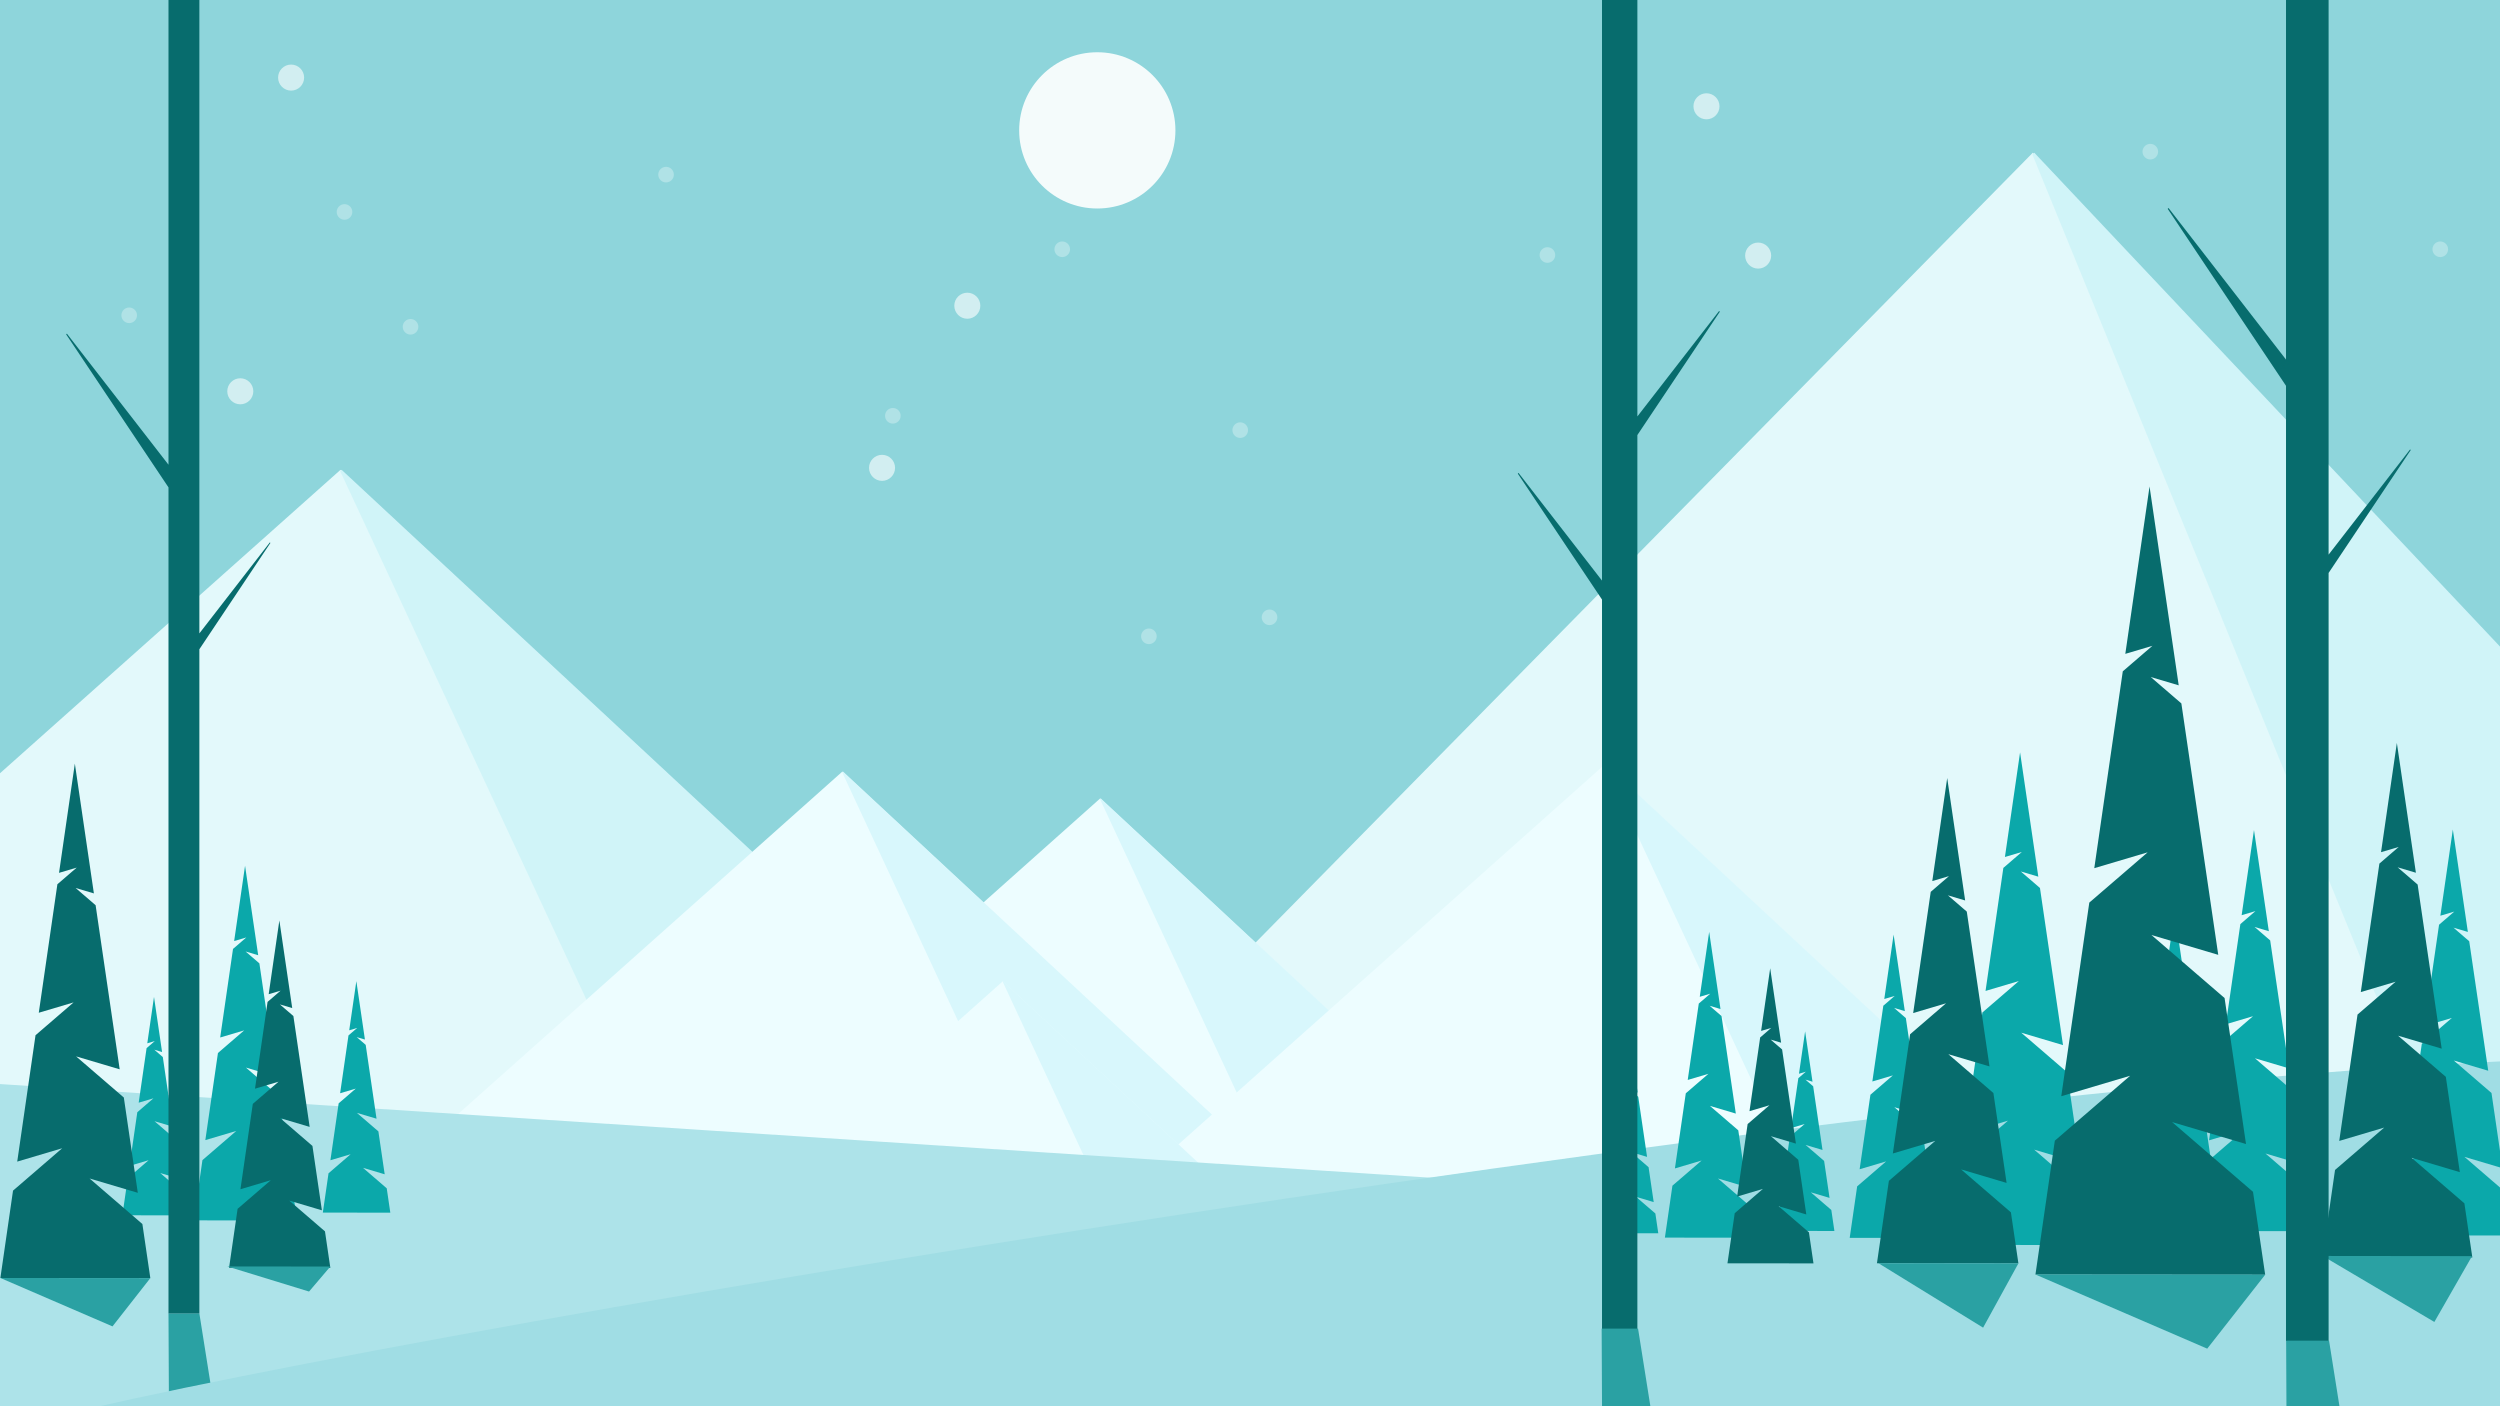
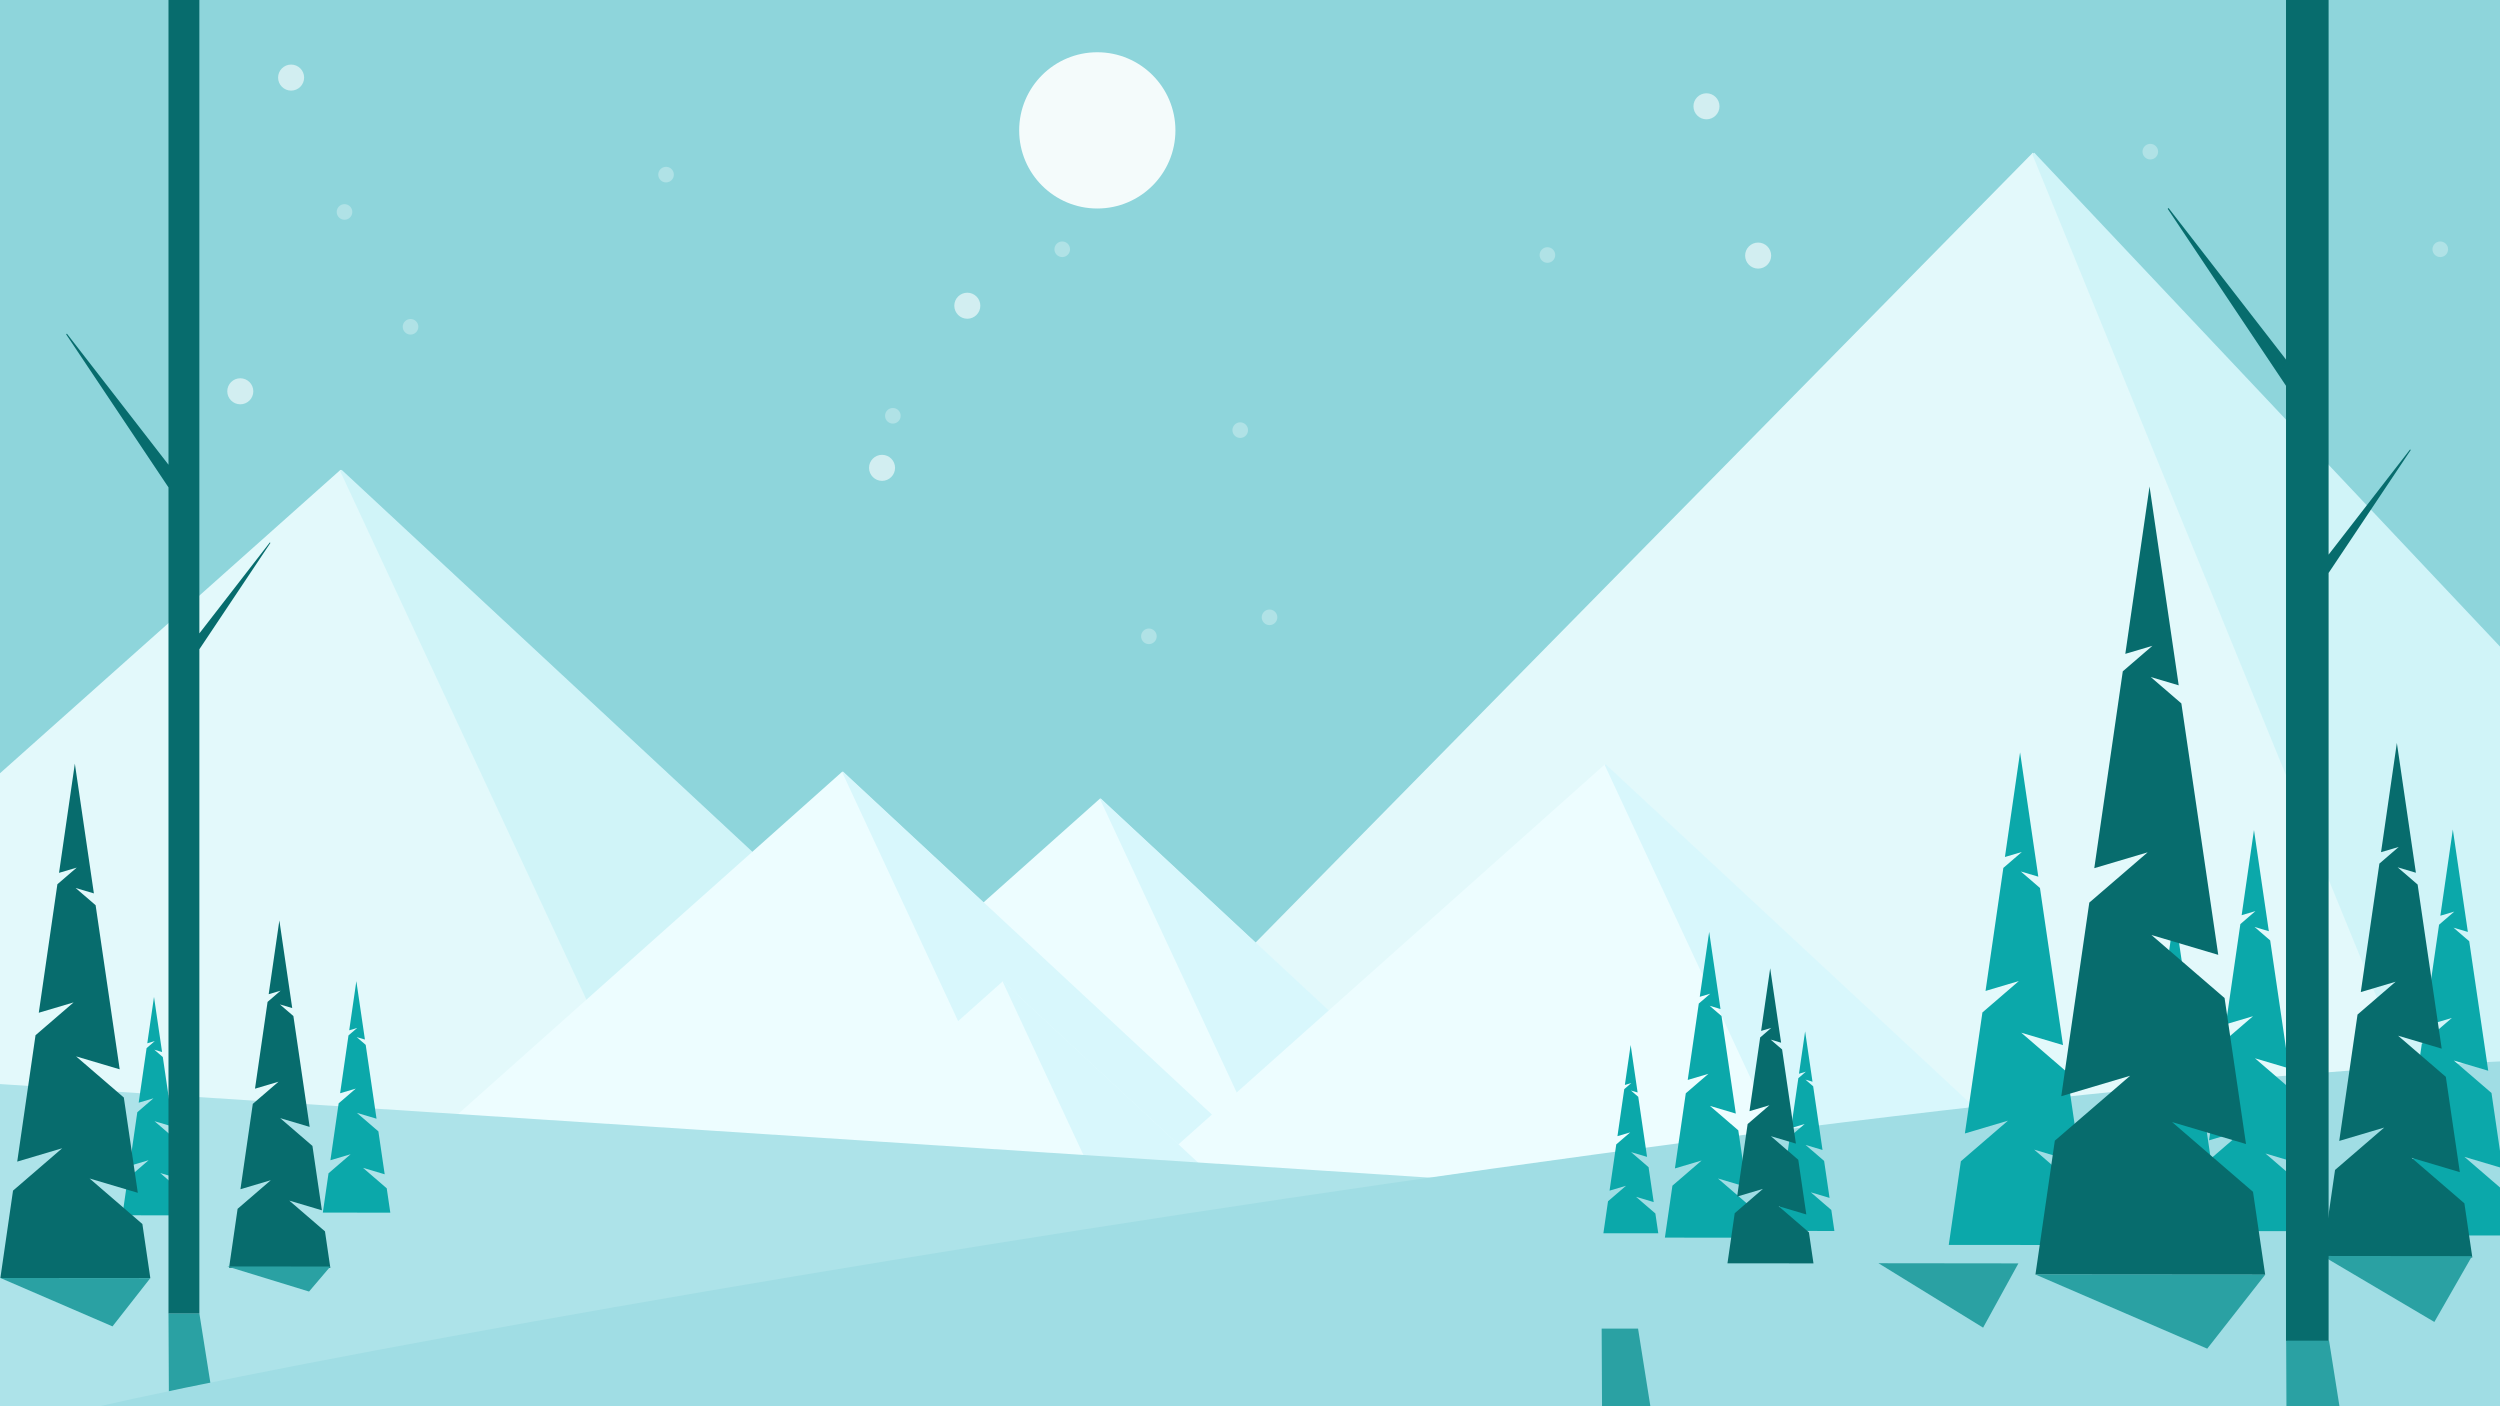
<svg xmlns="http://www.w3.org/2000/svg" xmlns:ns1="http://www.inkscape.org/namespaces/inkscape" xmlns:ns2="http://sodipodi.sourceforge.net/DTD/sodipodi-0.dtd" width="1920mm" height="1080mm" viewBox="0 0 1920 1080" version="1.1" id="svg8" ns1:version="0.92.4 (5da689c313, 2019-01-14)" ns2:docname="winter-scene-remix.svg">
  <defs id="defs2" />
  <ns2:namedview id="base" pagecolor="#ffffff" bordercolor="#666666" borderopacity="1.0" ns1:pageopacity="0.0" ns1:pageshadow="2" ns1:zoom="0.22" ns1:cx="6039.1045" ns1:cy="692.84757" ns1:document-units="mm" ns1:current-layer="layer1" showgrid="false" fit-margin-top="0" fit-margin-left="0" fit-margin-right="0" fit-margin-bottom="0" borderlayer="true" ns1:window-width="1920" ns1:window-height="1016" ns1:window-x="0" ns1:window-y="27" ns1:window-maximized="1" />
  <g ns1:label="Layer 1" ns1:groupmode="layer" id="layer1" transform="translate(-968.376,783)">
    <rect style="opacity:1;vector-effect:none;fill:#8ed5db;fill-opacity:1;stroke:none;stroke-width:0.265px;stroke-linecap:butt;stroke-linejoin:miter;stroke-miterlimit:4;stroke-dasharray:none;stroke-dashoffset:0;stroke-opacity:1;marker:none" id="rect1224" width="1920" height="1080" x="968.376" y="-783" />
    <g id="use1428" transform="matrix(2.743,0,0,3.128,1826.182,-673.875)" style="opacity:0.896;stroke-width:0.341">
      <path ns2:nodetypes="cccc" ns1:connector-curvature="0" id="path1430" d="M 256.439,2.599 529.343,256.372 -18.406,247.534 Z" style="fill:#edfdff;fill-opacity:1;stroke:none;stroke-width:0.09px;stroke-linecap:butt;stroke-linejoin:miter;stroke-opacity:1" />
      <path id="path1432" transform="scale(0.265)" d="m 969.217,9.824 -1.975,1.76 441.643,947.832 591.783,9.549 z" style="opacity:1;vector-effect:none;fill:#d8f7fc;fill-opacity:1;stroke:none;stroke-width:0.341px;stroke-linecap:butt;stroke-linejoin:miter;stroke-miterlimit:4;stroke-dasharray:none;stroke-dashoffset:0;stroke-opacity:1" ns1:connector-curvature="0" />
    </g>
    <g style="opacity:0.896;stroke-width:0.461" transform="matrix(2.168,0,0,2.168,673.921,-427.816)" id="use1242">
      <path style="fill:#edfdff;fill-opacity:1;stroke:none;stroke-width:0.122px;stroke-linecap:butt;stroke-linejoin:miter;stroke-opacity:1" d="M 256.439,2.599 529.343,256.372 -18.406,247.534 Z" id="path1244" ns1:connector-curvature="0" ns2:nodetypes="cccc" />
      <path ns1:connector-curvature="0" style="opacity:1;vector-effect:none;fill:#d8f7fc;fill-opacity:1;stroke:none;stroke-width:0.461px;stroke-linecap:butt;stroke-linejoin:miter;stroke-miterlimit:4;stroke-dasharray:none;stroke-dashoffset:0;stroke-opacity:1" d="m 969.217,9.824 -1.975,1.76 441.643,947.832 591.783,9.549 z" transform="scale(0.265)" id="path1246" />
    </g>
    <g style="stroke-width:0.872" transform="matrix(1.147,0,0,1.147,1519.174,-172.785)" id="use1250">
      <path style="fill:#edfdff;fill-opacity:1;stroke:none;stroke-width:0.231px;stroke-linecap:butt;stroke-linejoin:miter;stroke-opacity:1" d="M 256.439,2.599 529.343,256.372 -18.406,247.534 Z" id="path1252" ns1:connector-curvature="0" ns2:nodetypes="cccc" />
      <path ns1:connector-curvature="0" style="opacity:1;vector-effect:none;fill:#d8f7fc;fill-opacity:1;stroke:none;stroke-width:0.872px;stroke-linecap:butt;stroke-linejoin:miter;stroke-miterlimit:4;stroke-dasharray:none;stroke-dashoffset:0;stroke-opacity:1" d="m 969.217,9.824 -1.975,1.76 441.643,947.832 591.783,9.549 z" transform="scale(0.265)" id="path1254" />
    </g>
    <g style="stroke-width:0.797" transform="matrix(1.255,0,0,1.255,1293.499,-193.711)" id="use1226">
      <path style="fill:#edfdff;fill-opacity:1;stroke:none;stroke-width:0.211px;stroke-linecap:butt;stroke-linejoin:miter;stroke-opacity:1" d="M 256.439,2.599 529.343,256.372 -18.406,247.534 Z" id="path1228" ns1:connector-curvature="0" ns2:nodetypes="cccc" />
      <path ns1:connector-curvature="0" style="opacity:1;vector-effect:none;fill:#d8f7fc;fill-opacity:1;stroke:none;stroke-width:0.797px;stroke-linecap:butt;stroke-linejoin:miter;stroke-miterlimit:4;stroke-dasharray:none;stroke-dashoffset:0;stroke-opacity:1" d="m 969.217,9.824 -1.975,1.76 441.643,947.832 591.783,9.549 z" transform="scale(0.265)" id="path1230" />
    </g>
    <g id="use1234" transform="matrix(1.313,0,0,1.313,1864.274,-199.436)" style="stroke-width:0.762">
      <path ns2:nodetypes="cccc" ns1:connector-curvature="0" id="path1236" d="M 256.439,2.599 529.343,256.372 -18.406,247.534 Z" style="fill:#edfdff;fill-opacity:1;stroke:none;stroke-width:0.202px;stroke-linecap:butt;stroke-linejoin:miter;stroke-opacity:1" />
      <path id="path1238" transform="scale(0.265)" d="m 969.217,9.824 -1.975,1.76 441.643,947.832 591.783,9.549 z" style="opacity:1;vector-effect:none;fill:#d8f7fc;fill-opacity:1;stroke:none;stroke-width:0.762px;stroke-linecap:butt;stroke-linejoin:miter;stroke-miterlimit:4;stroke-dasharray:none;stroke-dashoffset:0;stroke-opacity:1" ns1:connector-curvature="0" />
    </g>
    <g id="g1215" transform="matrix(0.645,0,0,0.645,1573.109,-31.035)" style="stroke-width:1.551">
      <path ns2:nodetypes="cccc" ns1:connector-curvature="0" id="path1190" d="M 256.439,2.599 529.343,256.372 -18.406,247.534 Z" style="fill:#edfdff;fill-opacity:1;stroke:none;stroke-width:0.41px;stroke-linecap:butt;stroke-linejoin:miter;stroke-opacity:1" />
      <path id="path1192" transform="scale(0.265)" d="m 969.217,9.824 -1.975,1.76 441.643,947.832 591.783,9.549 z" style="opacity:1;vector-effect:none;fill:#d8f7fc;fill-opacity:1;stroke:none;stroke-width:1.551px;stroke-linecap:butt;stroke-linejoin:miter;stroke-miterlimit:4;stroke-dasharray:none;stroke-dashoffset:0;stroke-opacity:1" ns1:connector-curvature="0" />
    </g>
    <path style="opacity:1;vector-effect:none;fill:#ade3e9;fill-opacity:1;stroke:none;stroke-width:0.265px;stroke-linecap:butt;stroke-linejoin:miter;stroke-miterlimit:4;stroke-dasharray:none;stroke-dashoffset:0;stroke-opacity:1;marker:none;font-variant-east_asian:normal" d="M 968.375,49.561 2920.082,177.33 V 307.583 H 968.375 Z" id="rect1217" ns1:connector-curvature="0" ns2:nodetypes="ccccc" />
    <g id="g1340" transform="matrix(0.45,0,0,0.45,927.919,337.869)" style="fill:#0ba8aa;fill-opacity:1;stroke-width:2.221">
      <path style="fill:#0ba8aa;fill-opacity:1;stroke:none;stroke-width:0.588px;stroke-linecap:butt;stroke-linejoin:miter;stroke-opacity:1" d="m 352.731,-789.403 -11.46,79.15 12.815,-3.805 -14.012,12.072 -13.478,93.09 25.24,-7.495 -27.597,23.776 -13.257,91.564 32.578,-9.677 -35.622,30.703 -9.164,63.297 108.64,0.09 -5.75,-39.197 -38.271,-32.986 34.954,10.385 -10.128,-69.046 -34.597,-29.81 31.6,9.384 -17.442,-118.899 -14.492,-12.486 13.237,3.931 z" id="use1085-3" ns1:connector-curvature="0" />
-       <path ns1:connector-curvature="0" id="use1089-6" d="m 508.129,-1013.299 -18.61,128.537 20.811,-6.179 -22.755,19.604 -21.887,151.174 40.989,-12.172 -44.816,38.611 -21.529,148.697 52.906,-15.716 -57.849,49.861 -14.882,102.793 176.428,0.147 -9.338,-63.655 -62.15,-53.568 56.765,16.864 -16.448,-112.128 -56.184,-48.41 51.318,15.24 -28.325,-193.088 -23.535,-20.276 21.497,6.383 z" style="fill:#0ba8aa;fill-opacity:1;stroke:none;stroke-width:0.588px;stroke-linecap:butt;stroke-linejoin:miter;stroke-opacity:1" />
      <path style="fill:#0ba8aa;fill-opacity:1;stroke:none;stroke-width:0.588px;stroke-linecap:butt;stroke-linejoin:miter;stroke-opacity:1" d="m 698.066,-816.35 -12.148,83.901 13.584,-4.033 -14.853,12.796 -14.287,98.677 26.755,-7.945 -29.253,25.203 -14.053,97.061 34.534,-10.258 -37.761,32.546 -9.714,67.097 115.161,0.096 -6.095,-41.55 -40.568,-34.966 37.053,11.008 -10.736,-73.19 -36.674,-31.599 33.497,9.947 -18.489,-126.036 -15.362,-13.235 14.032,4.167 z" id="use1275-0" ns1:connector-curvature="0" />
    </g>
    <path style="fill:#076c6d;fill-opacity:1;stroke:none;stroke-width:0.265px;stroke-linecap:butt;stroke-linejoin:miter;stroke-opacity:1" d="m 1025.86,-196.552 -12.148,83.901 13.584,-4.033 -14.853,12.796 -14.287,98.677 26.755,-7.945 -29.253,25.203 -14.053,97.061 34.534,-10.258 -37.761,32.546 -9.714,67.097 115.161,0.096 -6.095,-41.55 -40.568,-34.966 37.053,11.008 -10.736,-73.19 -36.674,-31.599 33.497,9.947 -18.489,-126.036 -15.362,-13.235 14.032,4.167 z" id="path182" ns1:connector-curvature="0" />
    <path ns1:connector-curvature="0" id="use1077" d="m 1182.926,-76.126 -8.205,56.669 9.175,-2.724 -10.032,8.643 -9.65,66.649 18.071,-5.366 -19.759,17.023 -9.492,65.557 23.325,-6.929 -25.505,21.982 -6.561,45.319 77.783,0.065 -4.117,-28.064 -27.401,-23.617 25.026,7.435 -7.252,-49.435 -24.771,-21.343 22.625,6.719 -12.488,-85.128 -10.376,-8.939 9.477,2.814 z" style="fill:#076c6d;fill-opacity:1;stroke:none;stroke-width:0.265px;stroke-linecap:butt;stroke-linejoin:miter;stroke-opacity:1" />
    <path style="opacity:1;vector-effect:none;fill:#2aa1a3;fill-opacity:1;stroke:none;stroke-width:0.265px;stroke-linecap:butt;stroke-linejoin:miter;stroke-miterlimit:4;stroke-dasharray:none;stroke-dashoffset:0;stroke-opacity:1" d="m 1098.07,287.379 -0.296,-61.652 h 23.714 l 9.198,57.947 z" id="path1391" ns1:connector-curvature="0" ns2:nodetypes="ccccc" />
    <path style="opacity:1;vector-effect:none;fill:#2aa1a3;fill-opacity:1;stroke:none;stroke-width:0.265px;stroke-linecap:butt;stroke-linejoin:miter;stroke-miterlimit:4;stroke-dasharray:none;stroke-dashoffset:0;stroke-opacity:1" d="m 968.665,198.492 86.109,37.173 29.052,-37.077 z" id="path883" ns1:connector-curvature="0" ns2:nodetypes="cccc" />
    <path ns2:nodetypes="ccccc" ns1:connector-curvature="0" id="use1220" d="M 2888.377,32.171 C 2300.641,58.78 1016.18,285.681 963.129,319.832 v -6.957 H 2888.377 Z" style="opacity:1;vector-effect:none;fill:#a0dde4;fill-opacity:1;stroke:none;stroke-width:0.265px;stroke-linecap:butt;stroke-linejoin:miter;stroke-miterlimit:4;stroke-dasharray:none;stroke-dashoffset:0;stroke-opacity:1;marker:none;font-variant-east_asian:normal" />
    <g id="g1340-8" transform="matrix(0.388,0,0,0.388,2083.858,325.828)" style="fill:#0ba8aa;fill-opacity:1;stroke-width:2.575">
      <path style="fill:#0ba8aa;fill-opacity:1;stroke:none;stroke-width:0.681px;stroke-linecap:butt;stroke-linejoin:miter;stroke-opacity:1" d="m 352.731,-789.403 -11.46,79.15 12.815,-3.805 -14.012,12.072 -13.478,93.09 25.24,-7.495 -27.597,23.776 -13.257,91.564 32.578,-9.677 -35.622,30.703 -9.164,63.297 108.64,0.09 -5.75,-39.197 -38.271,-32.986 34.954,10.385 -10.128,-69.046 -34.597,-29.81 31.6,9.384 -17.442,-118.899 -14.492,-12.486 13.237,3.931 z" id="use1085-3-7" ns1:connector-curvature="0" />
      <path ns1:connector-curvature="0" id="use1089-6-9" d="m 508.129,-1013.299 -18.61,128.537 20.811,-6.179 -22.755,19.604 -21.887,151.174 40.989,-12.172 -44.816,38.611 -21.529,148.697 52.906,-15.716 -57.849,49.861 -14.882,102.793 176.428,0.147 -9.338,-63.655 -62.15,-53.568 56.765,16.864 -16.448,-112.128 -56.184,-48.41 51.318,15.24 -28.325,-193.088 -23.535,-20.276 21.497,6.383 z" style="fill:#0ba8aa;fill-opacity:1;stroke:none;stroke-width:0.681px;stroke-linecap:butt;stroke-linejoin:miter;stroke-opacity:1" />
      <path style="fill:#0ba8aa;fill-opacity:1;stroke:none;stroke-width:0.681px;stroke-linecap:butt;stroke-linejoin:miter;stroke-opacity:1" d="m 698.066,-816.35 -12.148,83.901 13.584,-4.033 -14.853,12.796 -14.287,98.677 26.755,-7.945 -29.253,25.203 -14.053,97.061 34.534,-10.258 -37.761,32.546 -9.714,67.097 115.161,0.096 -6.095,-41.55 -40.568,-34.966 37.053,11.008 -10.736,-73.19 -36.674,-31.599 33.497,9.947 -18.489,-126.036 -15.362,-13.235 14.032,4.167 z" id="use1275-0-2" ns1:connector-curvature="0" />
    </g>
    <path style="fill:#076c6d;fill-opacity:1;stroke:none;stroke-width:0.265px;stroke-linecap:butt;stroke-linejoin:miter;stroke-opacity:1" d="m 2327.878,-39.39 -6.969,48.13 7.793,-2.314 -8.521,7.341 -8.196,56.607 15.348,-4.558 -16.781,14.458 -8.062,55.679 19.811,-5.885 -21.662,18.67 -5.573,38.49 66.063,0.055 -3.496,-23.835 -23.272,-20.058 21.255,6.315 -6.159,-41.986 -21.038,-18.127 19.216,5.706 -10.606,-72.301 -8.813,-7.592 8.05,2.39 z" id="use1081" ns1:connector-curvature="0" />
    <g id="g1340-6" transform="matrix(0.625,0,0,0.625,2202.21,428.14)" style="fill:#0ba8aa;fill-opacity:1;stroke-width:1.6">
-       <path style="fill:#0ba8aa;fill-opacity:1;stroke:none;stroke-width:0.423px;stroke-linecap:butt;stroke-linejoin:miter;stroke-opacity:1" d="m 352.731,-789.403 -11.46,79.15 12.815,-3.805 -14.012,12.072 -13.478,93.09 25.24,-7.495 -27.597,23.776 -13.257,91.564 32.578,-9.677 -35.622,30.703 -9.164,63.297 108.64,0.09 -5.75,-39.197 -38.271,-32.986 34.954,10.385 -10.128,-69.046 -34.597,-29.81 31.6,9.384 -17.442,-118.899 -14.492,-12.486 13.237,3.931 z" id="use1085-3-2" ns1:connector-curvature="0" />
      <path ns1:connector-curvature="0" id="use1089-6-6" d="m 508.129,-1013.299 -18.61,128.537 20.811,-6.179 -22.755,19.604 -21.887,151.174 40.989,-12.172 -44.816,38.611 -21.529,148.697 52.906,-15.716 -57.849,49.861 -14.882,102.793 176.428,0.147 -9.338,-63.655 -62.15,-53.568 56.765,16.864 -16.448,-112.128 -56.184,-48.41 51.318,15.24 -28.325,-193.088 -23.535,-20.276 21.497,6.383 z" style="fill:#0ba8aa;fill-opacity:1;stroke:none;stroke-width:0.423px;stroke-linecap:butt;stroke-linejoin:miter;stroke-opacity:1" />
      <path style="fill:#0ba8aa;fill-opacity:1;stroke:none;stroke-width:0.423px;stroke-linecap:butt;stroke-linejoin:miter;stroke-opacity:1" d="m 698.066,-816.35 -12.148,83.901 13.584,-4.033 -14.853,12.796 -14.287,98.677 26.755,-7.945 -29.253,25.203 -14.053,97.061 34.534,-10.258 -37.761,32.546 -9.714,67.097 115.161,0.096 -6.095,-41.55 -40.568,-34.966 37.053,11.008 -10.736,-73.19 -36.674,-31.599 33.497,9.947 -18.489,-126.036 -15.362,-13.235 14.032,4.167 z" id="use1275-0-1" ns1:connector-curvature="0" />
    </g>
-     <path ns1:connector-curvature="0" id="use1085" d="m 2463.828,-185.48 -11.46,79.15 12.815,-3.805 -14.012,12.072 -13.478,93.09 25.24,-7.495 -27.597,23.776 -13.257,91.564 32.578,-9.677 -35.622,30.703 -9.164,63.297 108.64,0.09 -5.75,-39.197 -38.271,-32.986 34.954,10.385 -10.128,-69.046 -34.597,-29.81 31.6,9.384 -17.442,-118.899 -14.492,-12.486 13.237,3.931 z" style="fill:#076c6d;fill-opacity:1;stroke:none;stroke-width:0.265px;stroke-linecap:butt;stroke-linejoin:miter;stroke-opacity:1" />
    <path style="fill:#0ba8aa;fill-opacity:1;stroke:none;stroke-width:0.265px;stroke-linecap:butt;stroke-linejoin:miter;stroke-opacity:1" d="m 2852.155,-145.922 -9.585,66.199 10.718,-3.182 -11.719,10.096 -11.272,77.858 21.11,-6.269 -23.081,19.885 -11.088,76.583 27.248,-8.094 -29.794,25.679 -7.665,52.941 90.864,0.076 -4.809,-32.784 -32.009,-27.589 29.235,8.686 -8.471,-57.748 -28.936,-24.932 26.43,7.849 -14.588,-99.445 -12.121,-10.443 11.071,3.288 z" id="path1380" ns1:connector-curvature="0" />
    <path ns1:connector-curvature="0" id="path1382" d="m 2699.434,-145.553 -9.472,65.418 10.592,-3.145 -11.581,9.977 -11.139,76.939 20.861,-6.195 -22.809,19.651 -10.957,75.679 26.926,-7.998 -29.442,25.376 -7.574,52.316 89.792,0.075 -4.752,-32.397 -31.631,-27.263 28.89,8.583 -8.371,-57.067 -28.595,-24.638 26.118,7.756 -14.416,-98.271 -11.978,-10.32 10.941,3.249 z" style="fill:#0ba8aa;fill-opacity:1;stroke:none;stroke-width:0.265px;stroke-linecap:butt;stroke-linejoin:miter;stroke-opacity:1" />
    <path style="fill:#076c6d;fill-opacity:1;stroke:none;stroke-width:0.265px;stroke-linecap:butt;stroke-linejoin:miter;stroke-opacity:1" d="m 2619.225,-409.377 -18.61,128.537 20.811,-6.179 -22.755,19.604 -21.887,151.174 40.989,-12.172 -44.816,38.611 -21.529,148.697 52.906,-15.716 -57.849,49.861 -14.882,102.793 176.428,0.147 -9.338,-63.655 -62.15,-53.568 56.765,16.864 -16.448,-112.128 -56.184,-48.41 51.318,15.24 -28.325,-193.088 -23.535,-20.276 21.497,6.383 z" id="use1089" ns1:connector-curvature="0" />
    <path style="opacity:1;vector-effect:none;fill:#076c6d;fill-opacity:1;stroke:none;stroke-width:0.265px;stroke-linecap:butt;stroke-linejoin:miter;stroke-miterlimit:4;stroke-dasharray:none;stroke-dashoffset:0;stroke-opacity:1;marker:none" d="m 1097.774,-831.859 v 405.758 l -78.026,-100.664 -0.556,0.555 78.583,117.529 v 634.409 h 23.714 v -510.105 l 54.55,-81.635 -0.419,-0.419 -54.13,69.879 v -535.306 z" id="rect1093" ns1:connector-curvature="0" ns2:nodetypes="ccccccccccccc" />
-     <path style="opacity:1;vector-effect:none;fill:#076c6d;fill-opacity:1;stroke:none;stroke-width:0.265px;stroke-linecap:butt;stroke-linejoin:miter;stroke-miterlimit:4;stroke-dasharray:none;stroke-dashoffset:0;stroke-opacity:1;marker:none" d="m 2198.713,-867.672 v 530.571 l -64.114,-82.716 -0.555,0.555 64.67,96.721 V 238.769 h 27.164 v -687.663 l 63.323,-94.707 -0.556,-0.555 -62.767,80.977 v -404.493 z" id="use1147" ns1:connector-curvature="0" ns2:nodetypes="ccccccccccccc" />
    <circle style="opacity:0.9;vector-effect:none;fill:#ffffff;fill-opacity:1;stroke:none;stroke-width:0.265px;stroke-linecap:butt;stroke-linejoin:miter;stroke-miterlimit:4;stroke-dasharray:none;stroke-dashoffset:0;stroke-opacity:1;marker:none" id="path1258" cx="1811.1" cy="-682.868" r="60" />
    <path ns1:connector-curvature="0" id="use1275" d="m 2809.163,-212.427 -12.148,83.901 13.584,-4.033 -14.853,12.796 -14.287,98.677 26.755,-7.945 -29.253,25.203 -14.053,97.061 34.534,-10.258 -37.761,32.546 -9.714,67.097 115.161,0.096 -6.095,-41.55 -40.568,-34.966 37.053,11.008 -10.736,-73.19 -36.674,-31.599 33.497,9.947 -18.489,-126.036 -15.362,-13.235 14.032,4.167 z" style="fill:#076c6d;fill-opacity:1;stroke:none;stroke-width:0.265px;stroke-linecap:butt;stroke-linejoin:miter;stroke-opacity:1" />
    <path style="opacity:1;vector-effect:none;fill:#2aa1a3;fill-opacity:1;stroke:none;stroke-width:0.265px;stroke-linecap:butt;stroke-linejoin:miter;stroke-miterlimit:4;stroke-dasharray:none;stroke-dashoffset:0;stroke-opacity:1" d="m 2752.191,181.576 85.763,50.692 28.935,-50.561 z" id="path883-3-5" ns1:connector-curvature="0" ns2:nodetypes="cccc" />
    <path ns2:nodetypes="ccccccccccccc" ns1:connector-curvature="0" id="use1279" d="m 2724.03,-976.057 v 469.202 l -90.227,-116.404 -0.643,0.642 90.87,135.906 v 733.606 h 32.713 v -589.866 l 63.079,-94.399 -0.485,-0.485 -62.594,80.805 v -619.007 z" style="opacity:1;vector-effect:none;fill:#076c6d;fill-opacity:1;stroke:none;stroke-width:0.265px;stroke-linecap:butt;stroke-linejoin:miter;stroke-miterlimit:4;stroke-dasharray:none;stroke-dashoffset:0;stroke-opacity:1;marker:none" />
    <path style="opacity:1;vector-effect:none;fill:#2aa1a3;fill-opacity:1;stroke:none;stroke-width:0.265px;stroke-linecap:butt;stroke-linejoin:miter;stroke-miterlimit:4;stroke-dasharray:none;stroke-dashoffset:0;stroke-opacity:1" d="m 2724.535,332.324 -0.411,-85.705 h 32.965 l 12.787,80.555 z" id="path1391-9" ns1:connector-curvature="0" ns2:nodetypes="ccccc" />
    <path ns2:nodetypes="ccccc" ns1:connector-curvature="0" id="use1455" d="m 2198.796,310.045 -0.348,-72.676 h 27.954 l 10.843,68.309 z" style="opacity:1;vector-effect:none;fill:#2aa1a3;fill-opacity:1;stroke:none;stroke-width:0.265px;stroke-linecap:butt;stroke-linejoin:miter;stroke-miterlimit:4;stroke-dasharray:none;stroke-dashoffset:0;stroke-opacity:1" />
    <g id="g1515" transform="translate(0,-37.042)">
      <circle r="10" cy="-511.159" cx="1711.272" id="path1258-2" style="opacity:0.6;vector-effect:none;fill:#ffffff;fill-opacity:1;stroke:none;stroke-width:0.265px;stroke-linecap:butt;stroke-linejoin:miter;stroke-miterlimit:4;stroke-dasharray:none;stroke-dashoffset:0;stroke-opacity:1;marker:none" />
      <circle r="10" cy="-664.319" cx="2278.945" id="path1258-2-7" style="opacity:0.6;vector-effect:none;fill:#ffffff;fill-opacity:1;stroke:none;stroke-width:0.265px;stroke-linecap:butt;stroke-linejoin:miter;stroke-miterlimit:4;stroke-dasharray:none;stroke-dashoffset:0;stroke-opacity:1;marker:none" />
      <circle r="10" cy="-549.666" cx="2318.633" id="path1258-2-0" style="opacity:0.6;vector-effect:none;fill:#ffffff;fill-opacity:1;stroke:none;stroke-width:0.265px;stroke-linecap:butt;stroke-linejoin:miter;stroke-miterlimit:4;stroke-dasharray:none;stroke-dashoffset:0;stroke-opacity:1;marker:none" />
      <circle r="10" cy="-686.368" cx="1191.949" id="path1258-2-9" style="opacity:0.6;vector-effect:none;fill:#ffffff;fill-opacity:1;stroke:none;stroke-width:0.265px;stroke-linecap:butt;stroke-linejoin:miter;stroke-miterlimit:4;stroke-dasharray:none;stroke-dashoffset:0;stroke-opacity:1;marker:none" />
      <circle r="10" cy="-386.656" cx="1645.788" id="path1258-2-2" style="opacity:0.6;vector-effect:none;fill:#ffffff;fill-opacity:1;stroke:none;stroke-width:0.265px;stroke-linecap:butt;stroke-linejoin:miter;stroke-miterlimit:4;stroke-dasharray:none;stroke-dashoffset:0;stroke-opacity:1;marker:none" />
      <circle r="10" cy="-445.448" cx="1152.923" id="path1258-2-9-7" style="opacity:0.6;vector-effect:none;fill:#ffffff;fill-opacity:1;stroke:none;stroke-width:0.265px;stroke-linecap:butt;stroke-linejoin:miter;stroke-miterlimit:4;stroke-dasharray:none;stroke-dashoffset:0;stroke-opacity:1;marker:none" />
    </g>
    <g id="g1635">
      <circle r="6" cy="-308.895" cx="1943.366" id="path1258-2-2-3-1" style="opacity:0.3;vector-effect:none;fill:#ffffff;fill-opacity:1;stroke:none;stroke-width:0.265px;stroke-linecap:butt;stroke-linejoin:miter;stroke-miterlimit:4;stroke-dasharray:none;stroke-dashoffset:0;stroke-opacity:1;marker:none" />
      <circle r="6" cy="-294.312" cx="1850.73" id="path1258-2-2-3" style="opacity:0.3;vector-effect:none;fill:#ffffff;fill-opacity:1;stroke:none;stroke-width:0.265px;stroke-linecap:butt;stroke-linejoin:miter;stroke-miterlimit:4;stroke-dasharray:none;stroke-dashoffset:0;stroke-opacity:1;marker:none" />
      <circle r="6" cy="-452.653" cx="1920.876" id="path1258-2-2-3-6" style="opacity:0.3;vector-effect:none;fill:#ffffff;fill-opacity:1;stroke:none;stroke-width:0.265px;stroke-linecap:butt;stroke-linejoin:miter;stroke-miterlimit:4;stroke-dasharray:none;stroke-dashoffset:0;stroke-opacity:1;marker:none" />
      <circle r="6" cy="-463.677" cx="1654.088" id="path1258-2-2-3-2" style="opacity:0.3;vector-effect:none;fill:#ffffff;fill-opacity:1;stroke:none;stroke-width:0.265px;stroke-linecap:butt;stroke-linejoin:miter;stroke-miterlimit:4;stroke-dasharray:none;stroke-dashoffset:0;stroke-opacity:1;marker:none" />
      <circle r="6" cy="-591.559" cx="1784.175" id="path1258-2-2-3-9" style="opacity:0.3;vector-effect:none;fill:#ffffff;fill-opacity:1;stroke:none;stroke-width:0.265px;stroke-linecap:butt;stroke-linejoin:miter;stroke-miterlimit:4;stroke-dasharray:none;stroke-dashoffset:0;stroke-opacity:1;marker:none" />
      <circle r="6" cy="-591.559" cx="2842.508" id="path1258-2-2-3-3" style="opacity:0.3;vector-effect:none;fill:#ffffff;fill-opacity:1;stroke:none;stroke-width:0.265px;stroke-linecap:butt;stroke-linejoin:miter;stroke-miterlimit:4;stroke-dasharray:none;stroke-dashoffset:0;stroke-opacity:1;marker:none" />
      <circle r="6" cy="-620.222" cx="1232.959" id="path1258-2-2-3-19" style="opacity:0.3;vector-effect:none;fill:#ffffff;fill-opacity:1;stroke:none;stroke-width:0.265px;stroke-linecap:butt;stroke-linejoin:miter;stroke-miterlimit:4;stroke-dasharray:none;stroke-dashoffset:0;stroke-opacity:1;marker:none" />
      <circle r="6" cy="-648.885" cx="1479.904" id="path1258-2-2-3-4" style="opacity:0.3;vector-effect:none;fill:#ffffff;fill-opacity:1;stroke:none;stroke-width:0.265px;stroke-linecap:butt;stroke-linejoin:miter;stroke-miterlimit:4;stroke-dasharray:none;stroke-dashoffset:0;stroke-opacity:1;marker:none" />
-       <circle r="6" cy="-540.847" cx="1067.595" id="path1258-2-2-3-7" style="opacity:0.3;vector-effect:none;fill:#ffffff;fill-opacity:1;stroke:none;stroke-width:0.265px;stroke-linecap:butt;stroke-linejoin:miter;stroke-miterlimit:4;stroke-dasharray:none;stroke-dashoffset:0;stroke-opacity:1;marker:none" />
      <circle r="6" cy="-666.524" cx="2619.817" id="path1258-2-2-3-8" style="opacity:0.3;vector-effect:none;fill:#ffffff;fill-opacity:1;stroke:none;stroke-width:0.265px;stroke-linecap:butt;stroke-linejoin:miter;stroke-miterlimit:4;stroke-dasharray:none;stroke-dashoffset:0;stroke-opacity:1;marker:none" />
      <circle r="6" cy="-532.028" cx="1283.671" id="path1258-2-2-3-45" style="opacity:0.3;vector-effect:none;fill:#ffffff;fill-opacity:1;stroke:none;stroke-width:0.265px;stroke-linecap:butt;stroke-linejoin:miter;stroke-miterlimit:4;stroke-dasharray:none;stroke-dashoffset:0;stroke-opacity:1;marker:none" />
      <circle r="6" cy="-587.149" cx="2156.796" id="path1258-2-2-3-1-0" style="opacity:0.3;vector-effect:none;fill:#ffffff;fill-opacity:1;stroke:none;stroke-width:0.265px;stroke-linecap:butt;stroke-linejoin:miter;stroke-miterlimit:4;stroke-dasharray:none;stroke-dashoffset:0;stroke-opacity:1;marker:none" />
    </g>
    <path style="opacity:1;vector-effect:none;fill:#2aa1a3;fill-opacity:1;stroke:none;stroke-width:0.265px;stroke-linecap:butt;stroke-linejoin:miter;stroke-miterlimit:4;stroke-dasharray:none;stroke-dashoffset:0;stroke-opacity:1" d="m 1142.907,189.625 62.815,19.287 16.356,-19.208 z" id="path883-6" ns1:connector-curvature="0" ns2:nodetypes="cccc" />
    <path style="opacity:1;vector-effect:none;fill:#2aa1a3;fill-opacity:1;stroke:none;stroke-width:0.265px;stroke-linecap:butt;stroke-linejoin:miter;stroke-miterlimit:4;stroke-dasharray:none;stroke-dashoffset:0;stroke-opacity:1" d="m 2411.03,187.156 80.367,49.489 27.115,-49.361 z" id="path883-3" ns1:connector-curvature="0" ns2:nodetypes="cccc" />
    <path style="opacity:1;vector-effect:none;fill:#2aa1a3;fill-opacity:1;stroke:none;stroke-width:0.265px;stroke-linecap:butt;stroke-linejoin:miter;stroke-miterlimit:4;stroke-dasharray:none;stroke-dashoffset:0;stroke-opacity:1" d="m 2531.603,195.832 131.92,56.939 44.508,-56.792 z" id="path883-3-6" ns1:connector-curvature="0" ns2:nodetypes="cccc" />
  </g>
</svg>